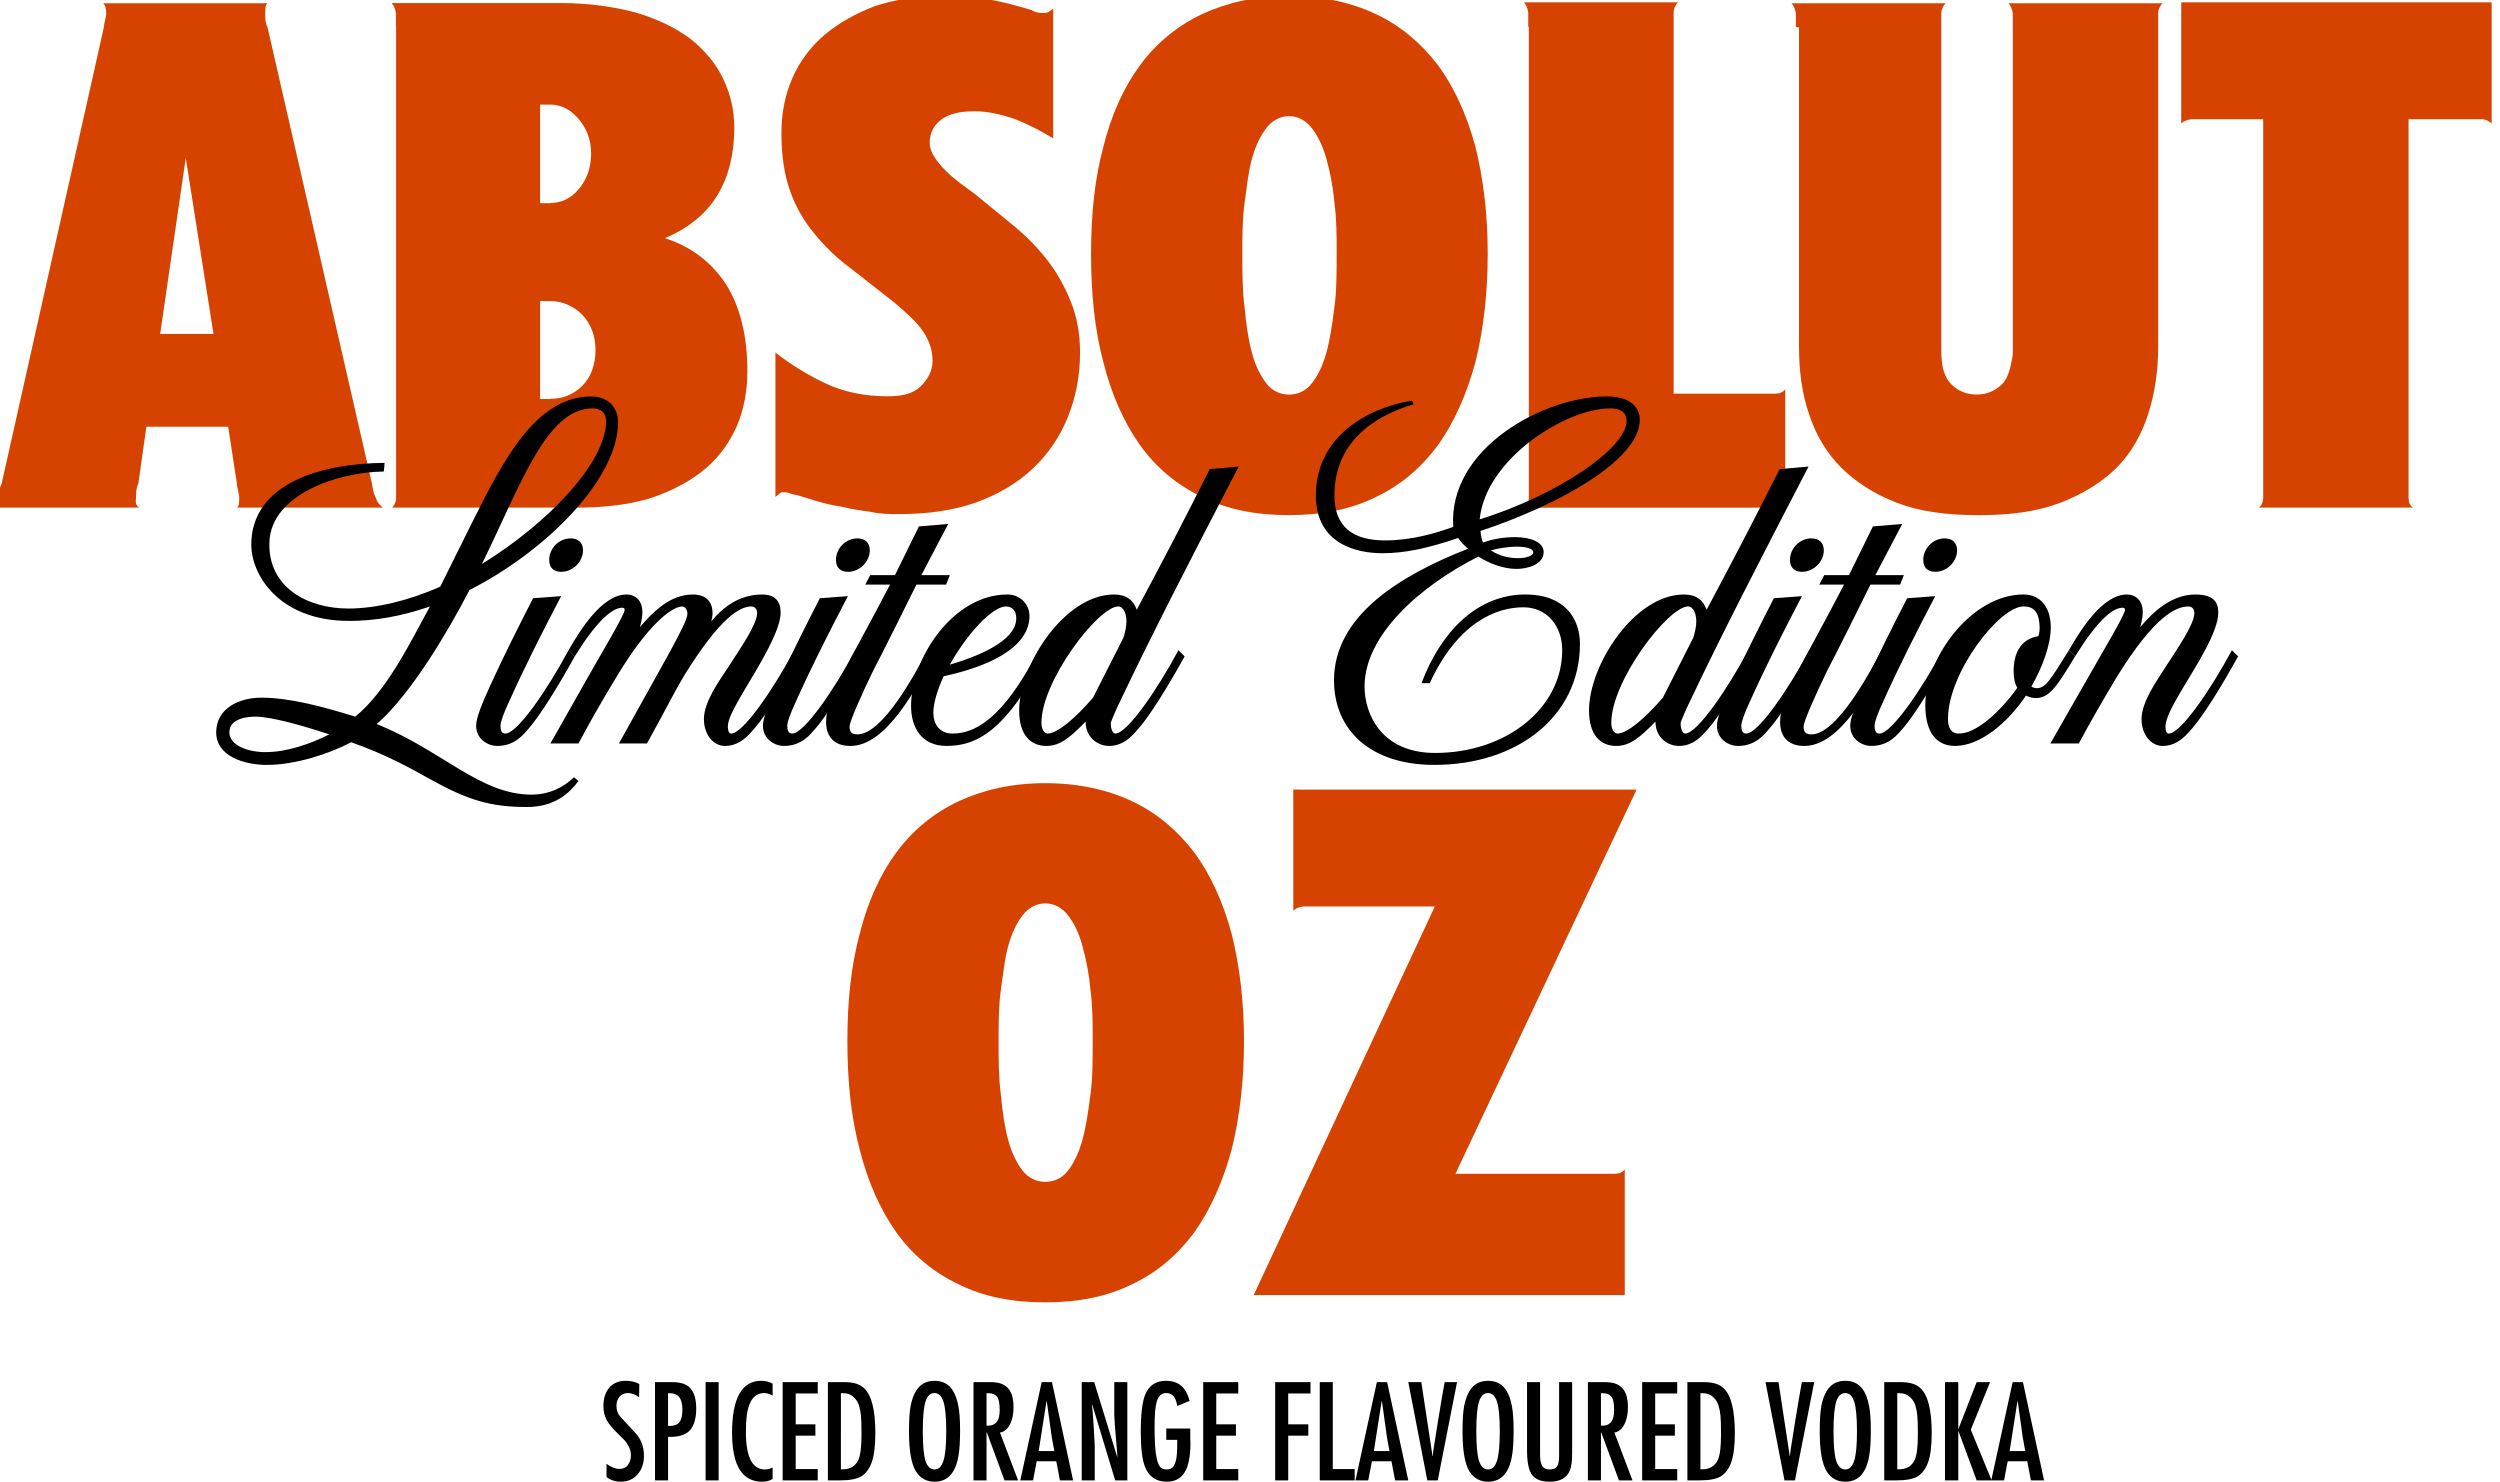
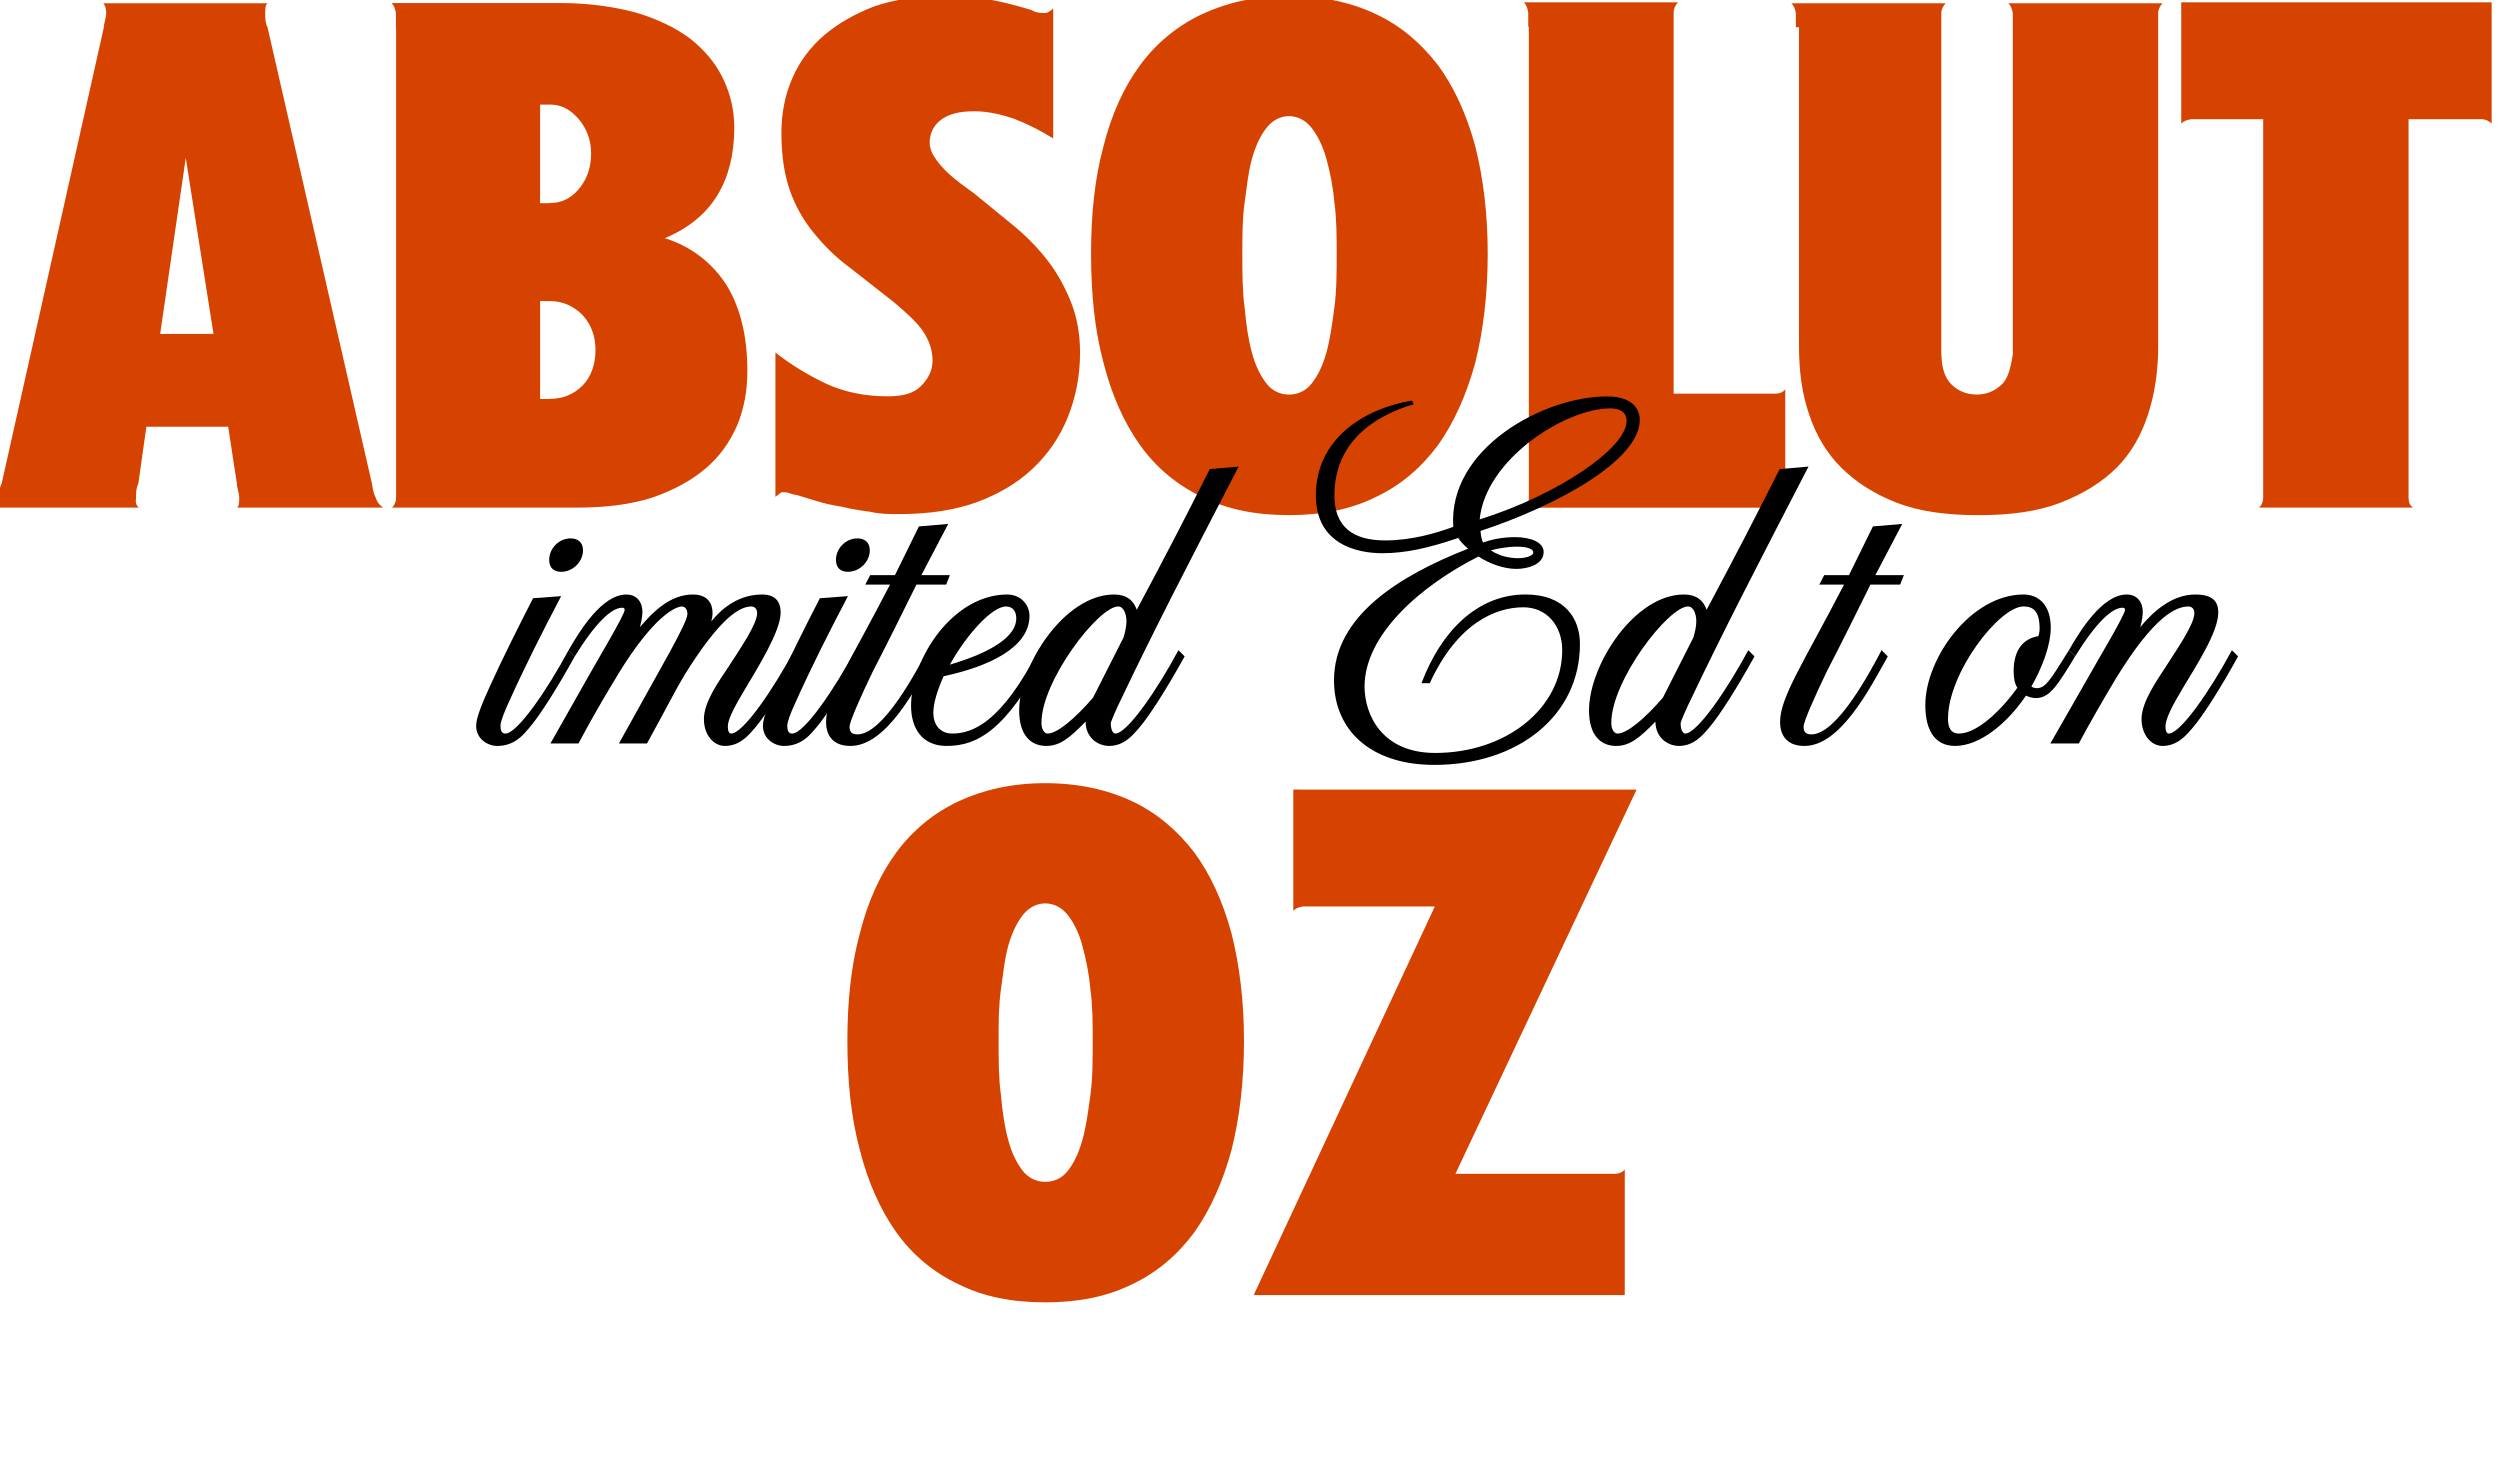
<svg xmlns="http://www.w3.org/2000/svg" width="267.706mm" height="158.666mm" viewBox="0 0 267.706 158.666" version="1.1" id="svg5" xml:space="preserve">
  <defs id="defs2" />
  <g id="layer1" transform="translate(-2423.362,-1260.193)">
-     <path id="path77451" style="font-weight:500;font-stretch:condensed;font-size:20.187px;font-family:'Futura LT Pro';-inkscape-font-specification:'Futura LT Pro Medium Condensed';text-align:center;text-anchor:middle;fill:#000000;stroke-width:8.627;stroke-linecap:round;paint-order:stroke fill markers" d="m 2490.335,1408.053 c -0.726,0 -1.303,0.247 -1.731,0.74 -0.419,0.493 -0.628,1.145 -0.628,1.954 0,0.577 0.117,1.08 0.349,1.508 0.242,0.428 0.614,0.884 1.117,1.368 0.381,0.372 0.651,0.642 0.81,0.81 0.158,0.168 0.307,0.396 0.447,0.684 0.148,0.288 0.223,0.591 0.223,0.907 0,0.419 -0.107,0.768 -0.321,1.047 -0.205,0.279 -0.507,0.419 -0.908,0.419 -0.428,0 -0.889,-0.182 -1.382,-0.545 v 1.41 c 0.419,0.335 0.931,0.502 1.536,0.502 0.735,0 1.331,-0.261 1.787,-0.782 0.456,-0.521 0.684,-1.177 0.684,-1.968 0,-0.987 -0.302,-1.805 -0.907,-2.457 l -1.647,-1.787 c -0.261,-0.288 -0.391,-0.67 -0.391,-1.145 0,-0.382 0.112,-0.703 0.335,-0.963 0.224,-0.261 0.526,-0.391 0.907,-0.391 0.372,0 0.768,0.148 1.187,0.447 l 0.017,-1.41 c -0.4,-0.233 -0.894,-0.349 -1.48,-0.349 z m 14.546,0 c -2.085,0 -3.127,1.857 -3.127,5.57 0,3.49 1.075,5.235 3.225,5.235 0.438,0 0.81,-0.097 1.117,-0.293 v -1.229 c -0.251,0.14 -0.53,0.209 -0.837,0.209 -1.349,0 -2.024,-1.35 -2.024,-4.048 0,-1.294 0.12,-2.252 0.363,-2.876 0.317,-0.838 0.852,-1.257 1.605,-1.257 0.242,0 0.54,0.088 0.893,0.265 v -1.27 c -0.354,-0.205 -0.758,-0.307 -1.214,-0.307 z m 18.553,0 c -0.884,0 -1.55,0.367 -1.996,1.103 -0.242,0.4 -0.428,0.917 -0.558,1.55 -0.12,0.624 -0.181,1.54 -0.181,2.75 0,2.084 0.251,3.523 0.754,4.314 0.465,0.726 1.126,1.089 1.982,1.089 0.884,0 1.549,-0.367 1.996,-1.103 0.261,-0.428 0.447,-0.968 0.559,-1.619 0.12,-0.651 0.181,-1.568 0.181,-2.75 0,-1.163 -0.066,-2.057 -0.195,-2.681 -0.12,-0.624 -0.302,-1.14 -0.545,-1.55 -0.437,-0.735 -1.103,-1.103 -1.996,-1.103 z m 24.751,0 c -1.024,0 -1.745,0.47 -2.164,1.41 -0.335,0.772 -0.503,2.112 -0.503,4.02 0,1.731 0.144,2.973 0.433,3.727 0.409,1.098 1.196,1.647 2.359,1.647 0.856,0 1.489,-0.33 1.899,-0.991 0.419,-0.67 0.628,-1.726 0.628,-3.169 0,-0.046 -0.017,-0.205 -0.017,-0.474 v -1.061 h -2.569 v 1.214 h 1.173 v 0.293 c 0,0.884 -0.043,1.503 -0.125,1.857 -0.084,0.354 -0.2,0.614 -0.349,0.782 -0.139,0.158 -0.368,0.237 -0.684,0.237 -0.298,0 -0.526,-0.092 -0.684,-0.279 -0.148,-0.196 -0.27,-0.503 -0.362,-0.922 -0.149,-0.67 -0.224,-1.768 -0.224,-3.294 0,-1.349 0.079,-2.28 0.237,-2.792 0.186,-0.595 0.516,-0.893 0.991,-0.893 0.335,0 0.596,0.102 0.782,0.307 0.195,0.205 0.335,0.563 0.419,1.075 l 1.326,-0.545 c -0.205,-0.754 -0.512,-1.298 -0.921,-1.633 -0.4,-0.344 -0.949,-0.516 -1.647,-0.516 z m 34.523,0 c -0.884,0 -1.549,0.367 -1.996,1.103 -0.242,0.4 -0.428,0.917 -0.558,1.55 -0.12,0.624 -0.182,1.54 -0.182,2.75 0,2.084 0.252,3.523 0.754,4.314 0.465,0.726 1.126,1.089 1.982,1.089 0.884,0 1.55,-0.367 1.996,-1.103 0.261,-0.428 0.447,-0.968 0.558,-1.619 0.12,-0.651 0.181,-1.568 0.181,-2.75 0,-1.163 -0.066,-2.057 -0.195,-2.681 -0.12,-0.624 -0.303,-1.14 -0.545,-1.55 -0.438,-0.735 -1.103,-1.103 -1.996,-1.103 z m 38.25,0 c -0.884,0 -1.55,0.367 -1.996,1.103 -0.242,0.4 -0.428,0.917 -0.559,1.55 -0.12,0.624 -0.181,1.54 -0.181,2.75 0,2.084 0.252,3.523 0.754,4.314 0.465,0.726 1.126,1.089 1.982,1.089 0.884,0 1.55,-0.367 1.996,-1.103 0.261,-0.428 0.446,-0.968 0.558,-1.619 0.12,-0.651 0.182,-1.568 0.182,-2.75 0,-1.163 -0.066,-2.057 -0.195,-2.681 -0.12,-0.624 -0.302,-1.14 -0.544,-1.55 -0.438,-0.735 -1.103,-1.103 -1.996,-1.103 z m -127.454,0.14 v 10.525 h 1.396 v -4.662 h 0.265 c 0.977,0 1.68,-0.247 2.108,-0.74 0.428,-0.503 0.642,-1.27 0.642,-2.303 0,-1.275 -0.354,-2.113 -1.061,-2.513 -0.372,-0.205 -0.884,-0.307 -1.536,-0.307 z m 5.416,0 v 10.525 h 1.396 v -10.525 z m 8.25,0 v 10.525 h 3.756 v -1.214 h -2.359 v -3.574 h 2.108 v -1.214 h -2.108 v -3.309 h 2.359 v -1.214 z m 4.844,0 v 10.525 h 1.242 c 1.098,0 1.885,-0.148 2.359,-0.447 0.484,-0.307 0.852,-0.814 1.103,-1.522 0.251,-0.717 0.377,-1.754 0.377,-3.113 0,-2.429 -0.395,-4.02 -1.186,-4.774 -0.242,-0.233 -0.531,-0.4 -0.866,-0.502 -0.326,-0.112 -0.777,-0.168 -1.354,-0.168 z m 15.593,0 3e-4,10.525 h 1.396 v -5.151 h 0.028 l 1.899,5.151 h 1.452 l -1.94,-5.123 c 0.437,-0.074 0.786,-0.354 1.047,-0.838 0.27,-0.493 0.405,-1.122 0.405,-1.885 0,-0.782 -0.14,-1.382 -0.419,-1.801 -0.196,-0.298 -0.451,-0.516 -0.767,-0.656 -0.307,-0.149 -0.764,-0.223 -1.369,-0.223 z m 7.301,0 -2.29,10.525 h 1.368 l 0.391,-2.052 h 2.094 l 0.391,2.052 h 1.41 l -2.262,-10.525 z m 4.286,0 -3e-4,10.525 h 1.396 v -3.741 c 0,-0.046 -0.038,-0.721 -0.112,-2.024 -0.083,-1.312 -0.144,-2.085 -0.181,-2.317 l 0.028,-0.028 2.457,8.111 h 1.298 v -10.526 h -1.396 v 3.546 c 0,0.158 0.018,0.493 0.056,1.005 0.046,0.512 0.097,1.117 0.153,1.815 0.056,0.689 0.097,1.224 0.125,1.605 l -0.028,0.028 -2.457,-7.999 z m 13.011,0 v 10.525 h 3.755 v -1.214 h -2.359 v -3.574 h 2.108 v -1.214 h -2.108 v -3.309 h 2.359 v -1.214 z m 7.706,0 v 10.525 h 1.396 v -4.788 h 2.15 v -1.214 h -2.15 v -3.309 h 2.387 v -1.214 z m 4.774,0 v 10.525 h 3.741 v -1.214 h -2.345 v -9.311 z m 6.114,0 -2.289,10.525 h 1.368 l 0.391,-2.052 h 2.094 l 0.391,2.052 h 1.41 l -2.262,-10.525 z m 3.365,0 2.038,10.525 h 1.117 l 2.066,-10.525 h -1.326 c -0.195,1.061 -0.438,2.48 -0.726,4.257 -0.288,1.778 -0.446,2.778 -0.475,3.002 l -0.069,0.656 h -0.028 l -1.201,-7.915 z m 12.717,0 v 7.371 c 0,0.977 0.117,1.726 0.349,2.248 0.316,0.698 1.005,1.047 2.066,1.047 1.108,0 1.829,-0.396 2.164,-1.187 0.168,-0.382 0.251,-1.019 0.251,-1.912 v -7.566 h -1.396 v 7.929 c 0,0.53 -0.079,0.903 -0.237,1.117 -0.159,0.205 -0.433,0.307 -0.824,0.307 -0.354,0 -0.605,-0.13 -0.754,-0.391 -0.148,-0.261 -0.223,-0.651 -0.223,-1.173 v -7.79 z m 6.519,0 3e-4,10.525 h 1.396 v -5.151 h 0.028 l 1.898,5.151 h 1.452 l -1.94,-5.123 c 0.438,-0.074 0.787,-0.354 1.047,-0.838 0.27,-0.493 0.405,-1.122 0.405,-1.885 0,-0.782 -0.14,-1.382 -0.419,-1.801 -0.195,-0.298 -0.451,-0.516 -0.768,-0.656 -0.307,-0.149 -0.763,-0.223 -1.368,-0.223 z m 5.808,0 v 10.525 h 3.755 v -1.214 h -2.359 v -3.574 h 2.108 v -1.214 h -2.108 v -3.309 h 2.359 v -1.214 z m 4.844,0 v 10.525 h 1.242 c 1.098,0 1.885,-0.148 2.359,-0.447 0.484,-0.307 0.852,-0.814 1.103,-1.522 0.251,-0.717 0.377,-1.754 0.377,-3.113 0,-2.429 -0.396,-4.02 -1.187,-4.774 -0.242,-0.233 -0.531,-0.4 -0.866,-0.502 -0.326,-0.112 -0.777,-0.168 -1.354,-0.168 z m 8.362,0 2.038,10.525 h 1.117 l 2.066,-10.525 h -1.326 c -0.195,1.061 -0.438,2.48 -0.726,4.257 -0.288,1.778 -0.446,2.778 -0.475,3.002 l -0.069,0.656 h -0.028 l -1.201,-7.915 z m 12.717,0 v 10.525 h 1.243 c 1.098,0 1.885,-0.148 2.359,-0.447 0.484,-0.307 0.852,-0.814 1.103,-1.522 0.251,-0.717 0.377,-1.754 0.377,-3.113 0,-2.429 -0.395,-4.02 -1.186,-4.774 -0.242,-0.233 -0.531,-0.4 -0.866,-0.502 -0.326,-0.112 -0.777,-0.168 -1.354,-0.168 z m 6.505,0 v 10.525 h 1.424 v -5.332 l 1.969,5.332 h 1.605 1.326 l 0.391,-2.052 h 2.094 l 0.391,2.052 h 1.41 l -2.262,-10.525 h -1.103 l -2.275,10.459 -2.206,-5.364 2.066,-5.095 h -1.438 l -1.969,5.053 v -5.053 z m -108.218,1.172 c 0.456,0 0.782,0.312 0.978,0.936 0.195,0.614 0.293,1.666 0.293,3.155 0,1.508 -0.102,2.569 -0.307,3.183 -0.195,0.605 -0.512,0.907 -0.949,0.907 -0.438,0 -0.758,-0.302 -0.963,-0.907 -0.195,-0.614 -0.293,-1.675 -0.293,-3.183 0,-1.508 0.097,-2.569 0.293,-3.183 0.196,-0.605 0.512,-0.907 0.949,-0.907 z m 59.274,0 c 0.456,0 0.781,0.312 0.977,0.936 0.195,0.614 0.293,1.666 0.293,3.155 0,1.508 -0.102,2.569 -0.307,3.183 -0.196,0.605 -0.512,0.907 -0.949,0.907 -0.438,0 -0.759,-0.302 -0.964,-0.907 -0.195,-0.614 -0.293,-1.675 -0.293,-3.183 0,-1.508 0.097,-2.569 0.293,-3.183 0.196,-0.605 0.512,-0.907 0.95,-0.907 z m 38.25,0 c 0.456,0 0.781,0.312 0.977,0.936 0.195,0.614 0.293,1.666 0.293,3.155 0,1.508 -0.102,2.569 -0.307,3.183 -0.195,0.605 -0.512,0.907 -0.949,0.907 -0.437,0 -0.759,-0.302 -0.963,-0.907 -0.195,-0.614 -0.293,-1.675 -0.293,-3.183 0,-1.508 0.097,-2.569 0.293,-3.183 0.196,-0.605 0.512,-0.907 0.95,-0.907 z m -126.044,0.016 0.168,3e-4 c 0.475,0 0.819,0.144 1.033,0.433 0.223,0.279 0.335,0.716 0.335,1.312 0,0.493 -0.071,0.889 -0.209,1.186 -0.139,0.298 -0.409,0.48 -0.81,0.545 -0.092,0.018 -0.214,0.028 -0.363,0.028 h -0.084 c -0.038,-0.016 -0.059,-0.016 -0.069,-0.016 z m 18.511,0 h 0.265 c 0.438,0 0.8,0.135 1.089,0.405 0.288,0.261 0.489,0.582 0.6,0.964 0.102,0.363 0.168,0.712 0.195,1.047 0.038,0.335 0.056,1.005 0.056,2.011 0,1.312 -0.112,2.215 -0.335,2.708 -0.317,0.679 -0.889,1.019 -1.717,1.019 h -0.153 z m 15.593,0 h 0.181 c 0.419,0 0.726,0.117 0.921,0.349 0.205,0.233 0.307,0.717 0.307,1.452 0,0.577 -0.097,0.991 -0.293,1.242 -0.214,0.288 -0.526,0.433 -0.935,0.433 h -0.181 z m 65.793,0 h 0.182 c 0.419,0 0.726,0.117 0.922,0.349 0.205,0.233 0.307,0.717 0.307,1.452 0,0.577 -0.097,0.991 -0.293,1.242 -0.214,0.288 -0.526,0.433 -0.935,0.433 h -0.182 z m 10.652,0 h 0.265 c 0.438,0 0.8,0.135 1.089,0.405 0.289,0.261 0.489,0.582 0.6,0.964 0.102,0.363 0.167,0.712 0.195,1.047 0.038,0.335 0.056,1.005 0.056,2.011 0,1.312 -0.112,2.215 -0.335,2.708 -0.317,0.679 -0.889,1.019 -1.717,1.019 h -0.153 z m 21.079,0 h 0.265 c 0.437,0 0.8,0.135 1.089,0.405 0.289,0.261 0.489,0.582 0.601,0.964 0.102,0.363 0.167,0.712 0.195,1.047 0.038,0.335 0.056,1.005 0.056,2.011 0,1.312 -0.112,2.215 -0.335,2.708 -0.316,0.679 -0.889,1.019 -1.717,1.019 h -0.153 z m -91.102,0.852 h 0.028 l 0.531,3.825 c 0.018,0.102 0.061,0.335 0.125,0.698 0.074,0.363 0.125,0.637 0.153,0.824 h -1.675 z m 35.891,0 h 0.028 l 0.531,3.825 c 0.018,0.102 0.061,0.335 0.126,0.698 0.074,0.363 0.125,0.637 0.153,0.824 h -1.675 z m 68.082,0 h 0.028 l 0.531,3.825 c 0.018,0.102 0.061,0.335 0.125,0.698 0.074,0.363 0.125,0.637 0.153,0.824 h -1.675 z" />
    <g id="g78456" transform="matrix(1.65,0,0,1.65,-1576.025,-819.56)">
      <path id="path77378" style="font-size:3.175px;font-family:'Absolut Headline';-inkscape-font-specification:'Absolut Headline';text-align:center;text-anchor:middle;fill:#d64300;fill-opacity:1;stroke-width:29.294;stroke-linecap:round;paint-order:stroke fill markers" d="m 2507.527,1260.193 c -2.181,0 -4.029,0.433 -5.641,1.179 -1.613,0.761 -2.988,1.896 -4.03,3.319 -1.045,1.418 -1.848,3.176 -2.371,5.262 -0.567,2.086 -0.806,4.409 -0.806,6.968 0,2.607 0.239,4.978 0.806,7.064 0.523,2.086 1.329,3.886 2.371,5.357 1.045,1.463 2.418,2.607 4.03,3.366 1.611,0.806 3.459,1.179 5.641,1.179 2.134,0 4.03,-0.373 5.641,-1.179 1.613,-0.761 2.94,-1.897 4.03,-3.366 1.045,-1.478 1.849,-3.271 2.417,-5.357 0.523,-2.086 0.806,-4.457 0.806,-7.064 0,-2.559 -0.283,-4.882 -0.806,-6.968 -0.567,-2.086 -1.374,-3.84 -2.417,-5.262 -1.09,-1.419 -2.417,-2.561 -4.03,-3.319 -1.611,-0.761 -3.507,-1.179 -5.641,-1.179 z m -22.699,0.019 c -1.563,0 -2.986,0.239 -4.218,0.657 -1.239,0.478 -2.323,1.09 -3.224,1.848 -0.896,0.761 -1.613,1.706 -2.086,2.796 -0.478,1.09 -0.717,2.276 -0.717,3.557 0,1.517 0.194,2.748 0.567,3.792 0.373,1.045 0.896,1.943 1.565,2.749 0.657,0.806 1.419,1.564 2.323,2.227 l 2.844,2.229 c 0.851,0.717 1.517,1.329 1.897,1.896 0.373,0.567 0.612,1.18 0.612,1.897 0,0.657 -0.283,1.18 -0.761,1.659 -0.478,0.478 -1.18,0.657 -2.134,0.657 -1.517,0 -2.892,-0.284 -4.078,-0.851 -1.179,-0.567 -2.276,-1.239 -3.224,-1.992 v -0.02 9.387 l 0.194,-0.149 0.194,-0.149 h 0.239 c 0.194,0 0.433,0.149 0.806,0.194 l 1.224,0.373 c 0.478,0.149 1.045,0.284 1.66,0.374 0.567,0.149 1.18,0.238 1.849,0.328 0.612,0.149 1.224,0.149 1.848,0.149 1.896,0 3.555,-0.238 5.026,-0.761 1.418,-0.523 2.655,-1.24 3.649,-2.182 1,-0.941 1.754,-2.038 2.275,-3.318 0.523,-1.284 0.806,-2.702 0.806,-4.219 0,-1.179 -0.194,-2.276 -0.567,-3.224 -0.373,-0.941 -0.851,-1.848 -1.463,-2.655 -0.612,-0.806 -1.329,-1.565 -2.181,-2.275 l -2.607,-2.134 -0.895,-0.657 c -0.373,-0.284 -0.717,-0.567 -1,-0.851 -0.284,-0.284 -0.568,-0.612 -0.762,-0.941 -0.194,-0.284 -0.284,-0.612 -0.284,-0.896 0,-0.567 0.239,-1.09 0.717,-1.463 0.478,-0.373 1.179,-0.567 2.18,-0.567 0.851,0 1.707,0.194 2.561,0.477 0.851,0.329 1.706,0.761 2.559,1.284 v -8.437 c -0.149,0.149 -0.15,0.149 -0.194,0.149 -0.149,0.149 -0.284,0.149 -0.418,0.149 -0.194,0 -0.478,-2e-4 -0.806,-0.194 -0.657,-0.194 -1.463,-0.433 -2.371,-0.612 -0.896,-0.194 -2.086,-0.284 -3.603,-0.284 z m 37.941,0.396 c 0.149,0.149 0.238,0.373 0.283,0.657 v 0.896 l 0.038,0.06 v 29.628 0.896 c 0,0.328 -0.149,0.567 -0.284,0.657 h 16.924 v -7.679 c -0.149,0.194 -0.373,0.284 -0.657,0.284 h -0.896 -5.689 v -23.845 -0.896 c 0,-0.284 0.149,-0.522 0.284,-0.657 z m 42.661,0 v 7.869 c 0.149,-0.149 0.328,-0.239 0.657,-0.284 h 0.896 3.765 v 23.655 0.896 c 0,0.328 -0.149,0.567 -0.284,0.657 h 10.002 c -0.194,-0.149 -0.284,-0.328 -0.284,-0.657 v -0.896 -23.655 h 3.84 0.896 c 0.284,0 0.522,0.149 0.657,0.284 v -7.869 z m -116.147,0.046 c 0.149,0.149 0.239,0.373 0.284,0.657 v 0.896 l 0.01,0.013 v 29.628 0.896 c 0,0.328 -0.149,0.567 -0.283,0.657 h 11.946 c 1.896,0 3.555,-0.194 4.978,-0.657 1.374,-0.478 2.513,-1.09 3.461,-1.896 0.896,-0.761 1.563,-1.707 2.038,-2.798 0.433,-1.045 0.657,-2.228 0.657,-3.507 0,-2.323 -0.478,-4.219 -1.419,-5.689 -0.956,-1.418 -2.275,-2.417 -3.934,-2.94 1.563,-0.657 2.701,-1.611 3.413,-2.797 0.717,-1.179 1.09,-2.654 1.09,-4.361 0,-1.135 -0.239,-2.18 -0.717,-3.176 -0.478,-1 -1.18,-1.848 -2.134,-2.607 -0.956,-0.717 -2.133,-1.284 -3.555,-1.707 -1.418,-0.373 -3.034,-0.612 -4.884,-0.612 z m -18.715,0.013 c 0.149,0.149 0.194,0.373 0.194,0.657 0,0.328 -0.149,0.612 -0.149,0.896 v 0 l -6.637,29.628 c -0.149,0.284 -0.15,0.612 -0.239,0.896 -0.149,0.328 -0.239,0.567 -0.373,0.657 h 9.529 c -0.194,-0.149 -0.239,-0.328 -0.194,-0.657 0,-0.284 1e-4,-0.612 0.149,-0.896 l 0.522,-3.697 h 5.309 l 0.567,3.697 c 0,0.284 0.149,0.612 0.149,0.896 0,0.328 0,0.567 -0.149,0.657 h 9.481 c -0.194,-0.149 -0.373,-0.328 -0.477,-0.657 -0.149,-0.284 -0.194,-0.612 -0.239,-0.896 l -6.78,-29.628 c -0.149,-0.284 -0.149,-0.567 -0.149,-0.896 0,-0.284 0,-0.522 0.149,-0.657 z m 123.647,0 c 0.149,0.149 0.239,0.373 0.284,0.657 v 0.896 21.238 c -0.149,0.941 -0.328,1.611 -0.761,1.99 -0.478,0.433 -1.001,0.612 -1.565,0.612 -0.657,0 -1.179,-0.195 -1.659,-0.657 -0.478,-0.478 -0.657,-1.179 -0.657,-2.227 v -20.953 -0.896 c 0,-0.284 0.149,-0.523 0.284,-0.657 h -10.004 c 0.149,0.149 0.239,0.374 0.284,0.657 v 0.896 h 0.203 v 20.715 c 0,1.613 0.194,3.082 0.657,4.41 0.433,1.329 1.135,2.513 2.086,3.461 0.956,0.941 2.133,1.706 3.602,2.275 1.463,0.567 3.224,0.806 5.31,0.806 2.086,0 3.84,-0.239 5.309,-0.806 1.463,-0.567 2.702,-1.329 3.65,-2.275 0.941,-0.941 1.611,-2.134 2.038,-3.461 0.433,-1.329 0.657,-2.797 0.657,-4.41 v -20.715 -0.896 c 0,-0.284 0.149,-0.522 0.284,-0.657 z m -95.293,6.577 h 0.657 c 0.717,0 1.329,0.328 1.848,0.941 0.523,0.612 0.806,1.374 0.806,2.228 0,0.941 -0.284,1.707 -0.806,2.323 -0.523,0.612 -1.135,0.896 -1.848,0.896 v 0.012 h -0.657 z m 48.605,0.749 c 0.567,0 1.09,0.284 1.464,0.762 0.373,0.478 0.717,1.135 0.956,1.992 0.239,0.851 0.433,1.801 0.522,2.844 0.149,1.09 0.149,2.18 0.149,3.318 0,1.239 -1e-4,2.417 -0.149,3.509 -0.149,1.135 -0.283,2.086 -0.522,2.938 -0.239,0.851 -0.567,1.517 -0.956,1.992 -0.373,0.478 -0.896,0.717 -1.464,0.717 -0.567,0 -1.09,-0.239 -1.463,-0.717 -0.373,-0.478 -0.717,-1.135 -0.941,-1.992 -0.239,-0.851 -0.373,-1.801 -0.478,-2.938 -0.149,-1.09 -0.149,-2.276 -0.149,-3.509 0,-1.135 0,-2.228 0.149,-3.318 0.149,-1.045 0.239,-1.992 0.478,-2.844 0.239,-0.851 0.567,-1.517 0.941,-1.992 0.373,-0.478 0.895,-0.762 1.463,-0.762 z m -71.601,2.711 1.8,11.425 h -3.461 z m 22.997,9.291 h 0.657 c 0.806,0 1.517,0.329 2.086,0.896 0.567,0.612 0.851,1.374 0.851,2.275 0,0.941 -0.284,1.754 -0.851,2.323 -0.567,0.567 -1.284,0.851 -2.086,0.851 v 0.01 h -0.657 z m 32.786,31.288 c -2.18,0 -4.029,0.433 -5.64,1.179 -1.613,0.761 -2.987,1.896 -4.03,3.319 -1.045,1.418 -1.848,3.176 -2.369,5.262 -0.567,2.086 -0.806,4.409 -0.806,6.968 0,2.607 0.239,4.978 0.806,7.064 0.523,2.086 1.329,3.886 2.369,5.357 1.045,1.463 2.418,2.607 4.03,3.366 1.611,0.806 3.461,1.179 5.64,1.179 2.134,0 4.03,-0.373 5.641,-1.179 1.613,-0.761 2.94,-1.897 4.03,-3.366 1.045,-1.478 1.849,-3.271 2.417,-5.357 0.523,-2.086 0.806,-4.457 0.806,-7.064 0,-2.559 -0.283,-4.882 -0.806,-6.968 -0.567,-2.086 -1.374,-3.84 -2.417,-5.262 -1.09,-1.419 -2.417,-2.561 -4.03,-3.319 -1.611,-0.761 -3.507,-1.179 -5.641,-1.179 z m 16.094,0.415 v 7.869 c 0.149,-0.149 0.328,-0.239 0.657,-0.284 h 0.896 7.633 l -11.756,25.22 h 24.082 v -8.154 c -0.149,0.194 -0.373,0.284 -0.657,0.284 h -0.896 -9.435 l 11.756,-24.934 z m -16.094,7.386 c 0.567,0 1.09,0.284 1.464,0.762 0.373,0.478 0.717,1.135 0.941,1.992 0.239,0.851 0.433,1.801 0.522,2.844 0.149,1.09 0.149,2.18 0.149,3.318 0,1.239 0,2.417 -0.149,3.509 -0.149,1.135 -0.284,2.086 -0.522,2.938 -0.239,0.851 -0.567,1.517 -0.941,1.992 -0.373,0.478 -0.896,0.717 -1.464,0.717 -0.567,0 -1.09,-0.239 -1.463,-0.717 -0.373,-0.478 -0.717,-1.135 -0.941,-1.992 -0.239,-0.851 -0.373,-1.801 -0.478,-2.938 -0.149,-1.09 -0.149,-2.276 -0.149,-3.509 0,-1.135 1e-4,-2.228 0.149,-3.318 0.149,-1.045 0.239,-1.992 0.478,-2.844 0.239,-0.851 0.567,-1.517 0.941,-1.992 0.373,-0.478 0.895,-0.762 1.463,-0.762 z" />
      <g id="g72898" transform="matrix(0.486,0,0,0.486,2461.091,1212.711)" style="fill:#000000;fill-opacity:1">
-         <path d="m -12.231,173.551 c 5.18,-10.524 8.596,-20.773 14.767,-20.773 1.047,0 1.818,0.496 1.818,1.763 -0.055,5.455 -7.714,13.555 -16.586,19.01 z m 12.288,28.488 c -1.322,1.267 -3.196,2.314 -5.675,2.314 -6.888,0 -11.957,-5.951 -20.663,-9.422 4.573,-3.967 9.533,-12.398 12.398,-17.908 10.304,-5.235 19.837,-14.877 19.837,-22.426 0,-1.929 -1.378,-3.416 -3.527,-3.416 -7.494,0 -11.792,8.486 -16.09,17.082 l -4.133,8.32 c -4.353,1.929 -8.706,2.92 -12.288,2.92 -5.4,0 -10.745,-2.81 -10.524,-8.871 0.22,-6.337 9.092,-9.367 15.263,-9.422 0.055,-0.276 0.11,-0.827 0.11,-1.157 -8.155,0.055 -17.798,2.59 -17.798,10.965 0,3.692 3.416,10.139 13.114,10.139 3.416,0 6.888,-0.606 10.745,-1.929 -2.7,4.959 -5.786,11.296 -9.973,14.712 -4.298,-1.322 -8.706,-2.535 -12.563,-2.535 -2.865,0 -6.006,1.378 -6.006,4.629 0,3.196 3.747,4.353 6.778,4.353 3.747,0 8.375,-1.488 11.241,-3.031 4.684,1.653 7.935,3.471 10.69,5.014 4.904,2.7 7.88,3.637 12.784,3.637 3.747,0 5.675,-1.873 6.888,-3.471 z M -32.619,196.308 c -2.48,1.267 -5.675,2.369 -8.486,2.369 -2.48,0 -4.849,-0.937 -4.849,-2.645 0,-1.929 2.59,-2.094 3.471,-2.094 2.149,0 6.557,1.267 9.863,2.369 z" style="font-size:55.102px;font-family:'Absolut Script';-inkscape-font-specification:'Absolut Script';fill:#000000;fill-opacity:1;stroke-width:4.592" id="path72870" />
        <path d="m -0.66,185.067 c -2.81,5.235 -6.833,11.131 -8.431,11.131 -0.496,0 -0.661,-0.386 -0.661,-1.047 0,-0.551 0.496,-1.763 0.937,-2.755 2.424,-5.4 4.629,-9.698 7.163,-14.547 l -3.747,0.276 c -1.818,3.527 -4.133,8.155 -5.731,11.682 -1.102,2.424 -1.873,4.298 -1.873,5.345 0,1.818 1.598,2.7 2.81,2.7 2.369,0 3.527,-1.543 4.243,-2.369 1.488,-1.708 3.857,-5.51 6.116,-9.588 z M -3.25,173 c 0,1.102 0.661,1.598 1.598,1.598 1.598,0 2.92,-1.378 2.92,-2.865 0,-1.102 -0.716,-1.598 -1.653,-1.598 -1.598,0 -2.865,1.378 -2.865,2.865 z" style="font-size:55.102px;font-family:'Absolut Script';-inkscape-font-specification:'Absolut Script';fill:#000000;fill-opacity:1;stroke-width:4.592" id="path72872" />
        <path d="M 0.663,197.52 C 1.82,195.371 3.363,192.506 6.063,188.098 c 4.573,-7.439 7.494,-8.871 8.431,-8.871 0.331,0 0.716,0.331 0.716,0.992 0,1.212 -3.306,6.722 -9.147,17.302 h 3.747 c 2.59,-4.684 3.747,-7.053 5.014,-9.147 4.794,-7.714 7.384,-9.147 8.926,-9.147 0.386,0 0.771,0.276 0.771,0.882 0,1.488 -2.259,4.739 -3.747,7.053 -1.267,1.929 -3.361,4.739 -3.361,7.108 0,2.149 1.322,3.582 2.81,3.582 2.039,0 3.251,-1.543 3.967,-2.369 1.488,-1.708 3.857,-5.51 6.116,-9.588 l -0.827,-0.827 c -2.81,5.235 -6.833,11.131 -8.431,11.131 -0.276,0 -0.441,-0.331 -0.441,-0.937 0,-0.827 0.551,-2.094 2.369,-5.124 1.598,-2.7 4.684,-7.604 4.684,-10.084 0,-1.488 -0.716,-2.424 -2.48,-2.424 -3.086,0 -5.29,1.763 -6.778,3.582 0.11,-0.441 0.165,-0.771 0.165,-1.047 0,-1.543 -0.827,-2.535 -2.645,-2.535 -3.086,0 -5.4,2.424 -7.053,4.353 0.276,-0.992 0.331,-1.708 0.331,-2.039 0,-1.322 -0.771,-2.314 -2.149,-2.314 -3.251,0 -6.226,4.849 -7.714,7.439 l 0.827,0.827 c 2.755,-4.463 4.904,-6.502 6.337,-6.502 0.22,0 0.331,0.11 0.331,0.276 0,0.661 -3.416,6.337 -4.959,9.092 l -4.959,8.761 z" style="font-size:55.102px;font-family:'Absolut Script';-inkscape-font-specification:'Absolut Script';fill:#000000;fill-opacity:1;stroke-width:4.592" id="path72874" />
        <path d="m 37.636,185.067 c -2.81,5.235 -6.833,11.131 -8.431,11.131 -0.496,0 -0.661,-0.386 -0.661,-1.047 0,-0.551 0.496,-1.763 0.937,-2.755 2.424,-5.4 4.629,-9.698 7.163,-14.547 l -3.747,0.276 c -1.818,3.527 -4.133,8.155 -5.731,11.682 -1.102,2.424 -1.873,4.298 -1.873,5.345 0,1.818 1.598,2.7 2.81,2.7 2.369,0 3.527,-1.543 4.243,-2.369 1.488,-1.708 3.857,-5.51 6.116,-9.588 z m -2.59,-12.067 c 0,1.102 0.661,1.598 1.598,1.598 1.598,0 2.92,-1.378 2.92,-2.865 0,-1.102 -0.716,-1.598 -1.653,-1.598 -1.598,0 -2.865,1.378 -2.865,2.865 z" style="font-size:55.102px;font-family:'Absolut Script';-inkscape-font-specification:'Absolut Script';fill:#000000;fill-opacity:1;stroke-width:4.592" id="path72876" />
        <path d="m 47.279,185.067 c -1.543,2.92 -5.951,11.241 -9.367,11.241 -0.827,0 -1.047,-0.386 -1.047,-1.047 0,-0.661 1.543,-4.133 3.141,-7.439 0.22,-0.441 1.212,-2.259 5.786,-11.516 h 3.967 l 0.496,-1.267 h -3.802 l 3.582,-6.833 -3.912,0.331 -3.196,6.502 h -3.306 l -0.661,1.267 h 3.306 c -5.455,10.524 -8.541,15.043 -8.541,18.349 0,1.488 0.661,3.196 3.251,3.196 4.794,0 8.706,-7.604 11.131,-11.957 z" style="font-size:55.102px;font-family:'Absolut Script';-inkscape-font-specification:'Absolut Script';fill:#000000;fill-opacity:1;stroke-width:4.592" id="path72878" />
-         <path d="m 62.101,185.067 c -4.849,9.422 -8.651,11.131 -11.516,11.131 -1.708,0 -2.535,-1.267 -2.535,-2.755 0,-1.322 0.551,-3.086 1.378,-4.904 5.951,-1.267 11.461,-3.802 11.461,-8.045 0,-1.488 -1.157,-2.865 -2.975,-2.865 -7.163,0 -12.839,8.431 -12.839,14.877 0,2.865 1.378,5.345 4.739,5.345 3.967,0 7.88,-1.929 13.114,-11.957 z m -11.847,1.929 c 2.204,-3.967 5.62,-7.769 7.494,-7.769 0.827,0 1.378,0.551 1.378,1.598 0,2.314 -3.086,4.463 -8.871,6.171 z" style="font-size:55.102px;font-family:'Absolut Script';-inkscape-font-specification:'Absolut Script';fill:#000000;fill-opacity:1;stroke-width:4.592" id="path72880" />
+         <path d="m 62.101,185.067 c -4.849,9.422 -8.651,11.131 -11.516,11.131 -1.708,0 -2.535,-1.267 -2.535,-2.755 0,-1.322 0.551,-3.086 1.378,-4.904 5.951,-1.267 11.461,-3.802 11.461,-8.045 0,-1.488 -1.157,-2.865 -2.975,-2.865 -7.163,0 -12.839,8.431 -12.839,14.877 0,2.865 1.378,5.345 4.739,5.345 3.967,0 7.88,-1.929 13.114,-11.957 z m -11.847,1.929 c 2.204,-3.967 5.62,-7.769 7.494,-7.769 0.827,0 1.378,0.551 1.378,1.598 0,2.314 -3.086,4.463 -8.871,6.171 " style="font-size:55.102px;font-family:'Absolut Script';-inkscape-font-specification:'Absolut Script';fill:#000000;fill-opacity:1;stroke-width:4.592" id="path72880" />
        <path d="m 80.781,185.067 c -2.81,5.235 -6.833,11.131 -8.431,11.131 -0.276,0 -0.606,-0.441 -0.606,-1.378 0,-0.22 0.827,-2.094 1.322,-3.086 4.298,-9.037 8.816,-17.798 15.759,-31.188 l -3.857,0.331 c -3.527,6.998 -5.786,11.351 -9.753,18.79 -0.441,-1.267 -1.378,-2.039 -3.031,-2.039 -6.612,0 -12.673,9.422 -12.673,15.484 0,3.306 1.543,4.739 3.637,4.739 1.818,0 3.141,-1.102 5.235,-3.251 0,2.149 1.653,3.251 3.141,3.251 2.039,0 3.251,-1.543 3.967,-2.369 1.488,-1.708 3.857,-5.51 6.116,-9.588 z m -11.406,6.337 c -2.424,2.81 -4.794,4.794 -6.061,4.794 -0.496,0 -0.827,-0.661 -0.827,-1.378 -0.055,-5.62 7.604,-15.594 10.249,-15.594 0.716,0 1.102,0.992 1.102,1.984 0,0.661 -0.165,1.378 -0.386,2.149 z" style="font-size:55.102px;font-family:'Absolut Script';-inkscape-font-specification:'Absolut Script';fill:#000000;fill-opacity:1;stroke-width:4.592" id="path72882" />
        <path d="m 122.493,171.733 c 0.937,-0.276 2.535,-0.496 3.361,-0.496 1.873,0 2.314,0.441 2.314,0.771 0,0.441 -0.937,0.771 -2.039,0.771 -0.992,0 -2.424,-0.22 -3.637,-1.047 z m -1.488,-4.133 c 0.771,-8.045 11.461,-14.822 17.412,-14.822 1.378,0 2.204,0.496 2.204,1.708 0,3.527 -9.037,9.808 -19.616,13.114 z m -6.667,21.875 c 3.747,-8.155 8.926,-10.139 12.508,-10.139 3.086,0 5.18,2.424 5.18,5.731 0,7.714 -7.439,13.72 -16.971,13.72 -7.163,0 -9.422,-5.18 -9.422,-8.871 0,-6.888 7.439,-13.445 15.208,-17.357 1.433,0.937 3.361,1.653 5.069,1.653 1.433,0 3.637,-0.551 3.637,-2.259 0,-1.322 -1.763,-1.984 -3.802,-1.984 -1.763,0 -3.196,0.331 -4.298,0.716 -0.165,-0.331 -0.276,-0.882 -0.331,-1.543 10.194,-3.361 21.269,-9.422 21.269,-14.822 0,-1.433 -0.937,-3.141 -4.408,-3.141 -8.431,0 -21.214,6.943 -20.498,17.412 -2.204,0.827 -5.565,1.818 -9.092,1.818 -4.243,0 -6.778,-1.763 -6.778,-6.006 0,-7.163 5.345,-10.635 10.58,-12.177 l -0.22,-0.496 c -6.282,1.047 -12.839,5.014 -12.839,12.673 0,6.557 5.565,7.714 8.871,7.714 3.031,0 6.116,-0.661 10.139,-2.039 0.276,0.441 0.716,0.937 1.322,1.433 -9.147,3.582 -17.908,8.982 -17.908,17.577 0,6.667 4.904,11.296 13.39,11.296 11.241,0 19.451,-6.612 19.451,-16.145 0,-3.361 -1.984,-6.612 -7.273,-6.612 -6.447,0 -11.296,4.959 -13.886,11.847 z" style="font-size:55.102px;font-family:'Absolut Script';-inkscape-font-specification:'Absolut Script';fill:#000000;fill-opacity:1;stroke-width:4.592" id="path72884" />
        <path d="m 156.876,185.067 c -2.81,5.235 -6.833,11.131 -8.431,11.131 -0.276,0 -0.606,-0.441 -0.606,-1.378 0,-0.22 0.827,-2.094 1.322,-3.086 4.298,-9.037 8.816,-17.798 15.759,-31.188 l -3.857,0.331 c -3.527,6.998 -5.786,11.351 -9.753,18.79 -0.441,-1.267 -1.378,-2.039 -3.031,-2.039 -6.612,0 -12.673,9.422 -12.673,15.484 0,3.306 1.543,4.739 3.637,4.739 1.818,0 3.141,-1.102 5.235,-3.251 0,2.149 1.653,3.251 3.141,3.251 2.039,0 3.251,-1.543 3.967,-2.369 1.488,-1.708 3.857,-5.51 6.116,-9.588 z m -11.406,6.337 c -2.424,2.81 -4.794,4.794 -6.061,4.794 -0.496,0 -0.827,-0.661 -0.827,-1.378 -0.055,-5.62 7.604,-15.594 10.249,-15.594 0.716,0 1.102,0.992 1.102,1.984 0,0.661 -0.165,1.378 -0.386,2.149 z" style="font-size:55.102px;font-family:'Absolut Script';-inkscape-font-specification:'Absolut Script';fill:#000000;fill-opacity:1;stroke-width:4.592" id="path72886" />
-         <path d="m 165.031,185.067 c -2.81,5.235 -6.833,11.131 -8.431,11.131 -0.496,0 -0.661,-0.386 -0.661,-1.047 0,-0.551 0.496,-1.763 0.937,-2.755 2.424,-5.4 4.629,-9.698 7.163,-14.547 l -3.747,0.276 c -1.818,3.527 -4.133,8.155 -5.731,11.682 -1.102,2.424 -1.873,4.298 -1.873,5.345 0,1.818 1.598,2.7 2.81,2.7 2.369,0 3.527,-1.543 4.243,-2.369 1.488,-1.708 3.857,-5.51 6.116,-9.588 z m -2.59,-12.067 c 0,1.102 0.661,1.598 1.598,1.598 1.598,0 2.92,-1.378 2.92,-2.865 0,-1.102 -0.716,-1.598 -1.653,-1.598 -1.598,0 -2.865,1.378 -2.865,2.865 z" style="font-size:55.102px;font-family:'Absolut Script';-inkscape-font-specification:'Absolut Script';fill:#000000;fill-opacity:1;stroke-width:4.592" id="path72888" />
        <path d="m 174.674,185.067 c -1.543,2.92 -5.951,11.241 -9.367,11.241 -0.827,0 -1.047,-0.386 -1.047,-1.047 0,-0.661 1.543,-4.133 3.141,-7.439 0.22,-0.441 1.212,-2.259 5.786,-11.516 h 3.967 l 0.496,-1.267 h -3.802 l 3.582,-6.833 -3.912,0.331 -3.196,6.502 h -3.306 l -0.661,1.267 h 3.306 c -5.455,10.524 -8.541,15.043 -8.541,18.349 0,1.488 0.661,3.196 3.251,3.196 4.794,0 8.706,-7.604 11.131,-11.957 z" style="font-size:55.102px;font-family:'Absolut Script';-inkscape-font-specification:'Absolut Script';fill:#000000;fill-opacity:1;stroke-width:4.592" id="path72890" />
-         <path d="m 182.829,185.067 c -2.81,5.235 -6.833,11.131 -8.431,11.131 -0.496,0 -0.661,-0.386 -0.661,-1.047 0,-0.551 0.496,-1.763 0.937,-2.755 2.424,-5.4 4.629,-9.698 7.163,-14.547 l -3.747,0.276 c -1.818,3.527 -4.133,8.155 -5.731,11.682 -1.102,2.424 -1.873,4.298 -1.873,5.345 0,1.818 1.598,2.7 2.81,2.7 2.369,0 3.527,-1.543 4.243,-2.369 1.488,-1.708 3.857,-5.51 6.116,-9.588 z m -2.59,-12.067 c 0,1.102 0.661,1.598 1.598,1.598 1.598,0 2.92,-1.378 2.92,-2.865 0,-1.102 -0.716,-1.598 -1.653,-1.598 -1.598,0 -2.865,1.378 -2.865,2.865 z" style="font-size:55.102px;font-family:'Absolut Script';-inkscape-font-specification:'Absolut Script';fill:#000000;fill-opacity:1;stroke-width:4.592" id="path72892" />
        <path d="m 199.69,185.067 c -2.535,4.078 -3.141,5.069 -4.298,5.069 -0.22,0 -0.496,-0.055 -0.716,-0.22 1.488,-2.59 2.59,-5.565 2.59,-7.88 0,-2.975 -1.598,-4.408 -3.637,-4.408 -6.998,0 -13.114,8.486 -13.114,14.767 0,3.582 1.433,5.455 3.967,5.455 3.306,0 6.943,-2.975 9.477,-6.722 0.441,0.22 0.937,0.331 1.322,0.331 1.873,0 2.92,-1.763 5.235,-5.565 z m -6.888,5.014 c -2.149,3.031 -5.4,6.116 -7.769,6.116 -1.157,0 -1.488,-0.827 -1.488,-1.984 0,-6.116 6.833,-14.988 10.084,-14.988 1.322,0 2.149,0.661 2.149,2.975 0,0.386 -0.11,0.882 -0.165,0.992 -2.094,0.331 -3.306,1.929 -3.306,4.684 0,0.937 0.165,1.708 0.496,2.204 z" style="font-size:55.102px;font-family:'Absolut Script';-inkscape-font-specification:'Absolut Script';fill:#000000;fill-opacity:1;stroke-width:4.592" id="path72894" />
        <path d="m 201.013,197.52 c 1.378,-2.59 3.471,-6.226 5.069,-8.871 5.069,-8.21 7.935,-9.422 9.588,-9.422 0.386,0 0.771,0.276 0.771,0.882 0,1.488 -2.259,4.739 -3.747,7.053 -1.267,1.984 -3.306,4.794 -3.306,7.108 0,2.149 1.322,3.582 2.81,3.582 2.039,0 3.251,-1.543 3.967,-2.369 1.488,-1.708 3.857,-5.51 6.116,-9.588 l -0.827,-0.827 c -2.81,5.235 -6.833,11.131 -8.431,11.131 -0.276,0 -0.441,-0.331 -0.441,-0.937 0,-0.992 0.827,-2.645 2.314,-5.124 1.598,-2.7 4.739,-7.439 4.739,-10.084 0,-1.488 -0.716,-2.424 -3.086,-2.424 -3.196,0 -5.731,2.424 -7.329,4.353 0.276,-0.992 0.331,-1.708 0.331,-2.039 0,-1.322 -0.771,-2.314 -2.149,-2.314 -3.251,0 -6.226,4.849 -7.714,7.439 l 0.827,0.827 c 2.755,-4.463 4.904,-6.502 6.337,-6.502 0.22,0 0.331,0.11 0.331,0.276 0,0.661 -3.416,6.337 -4.959,9.092 l -5.014,8.761 z" style="font-size:55.102px;font-family:'Absolut Script';-inkscape-font-specification:'Absolut Script';fill:#000000;fill-opacity:1;stroke-width:4.592" id="path72896" />
      </g>
    </g>
  </g>
</svg>